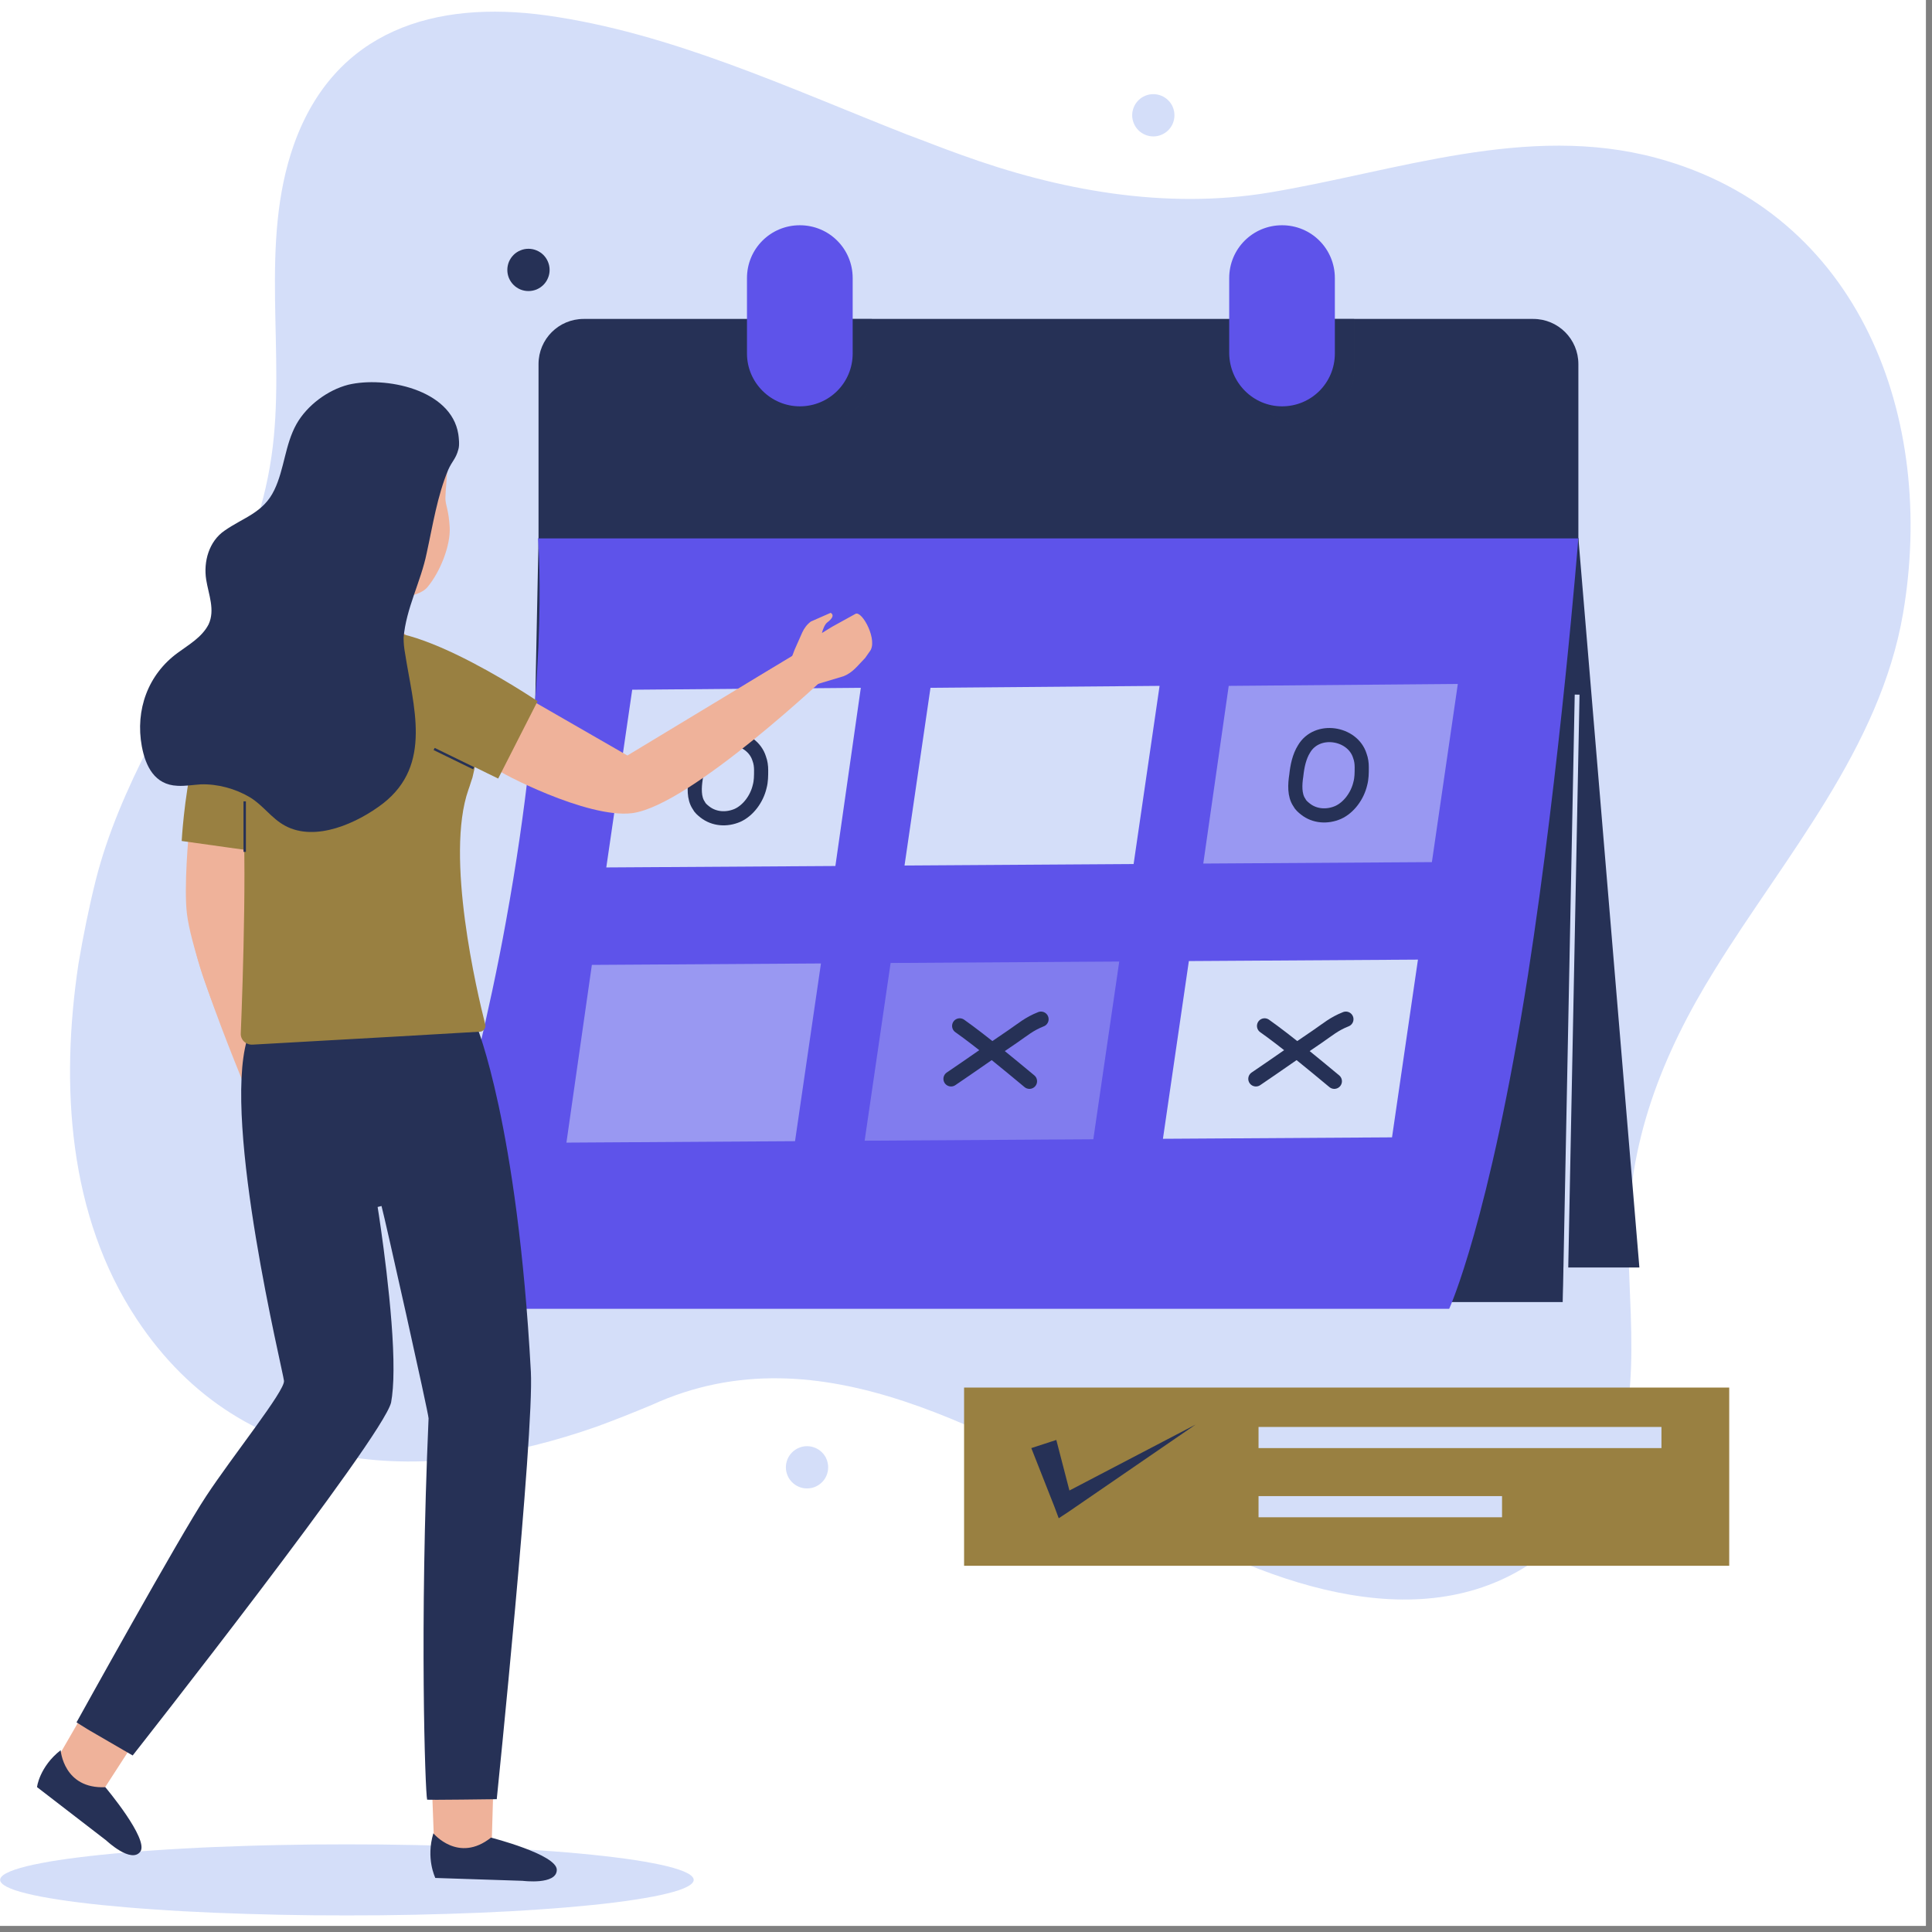
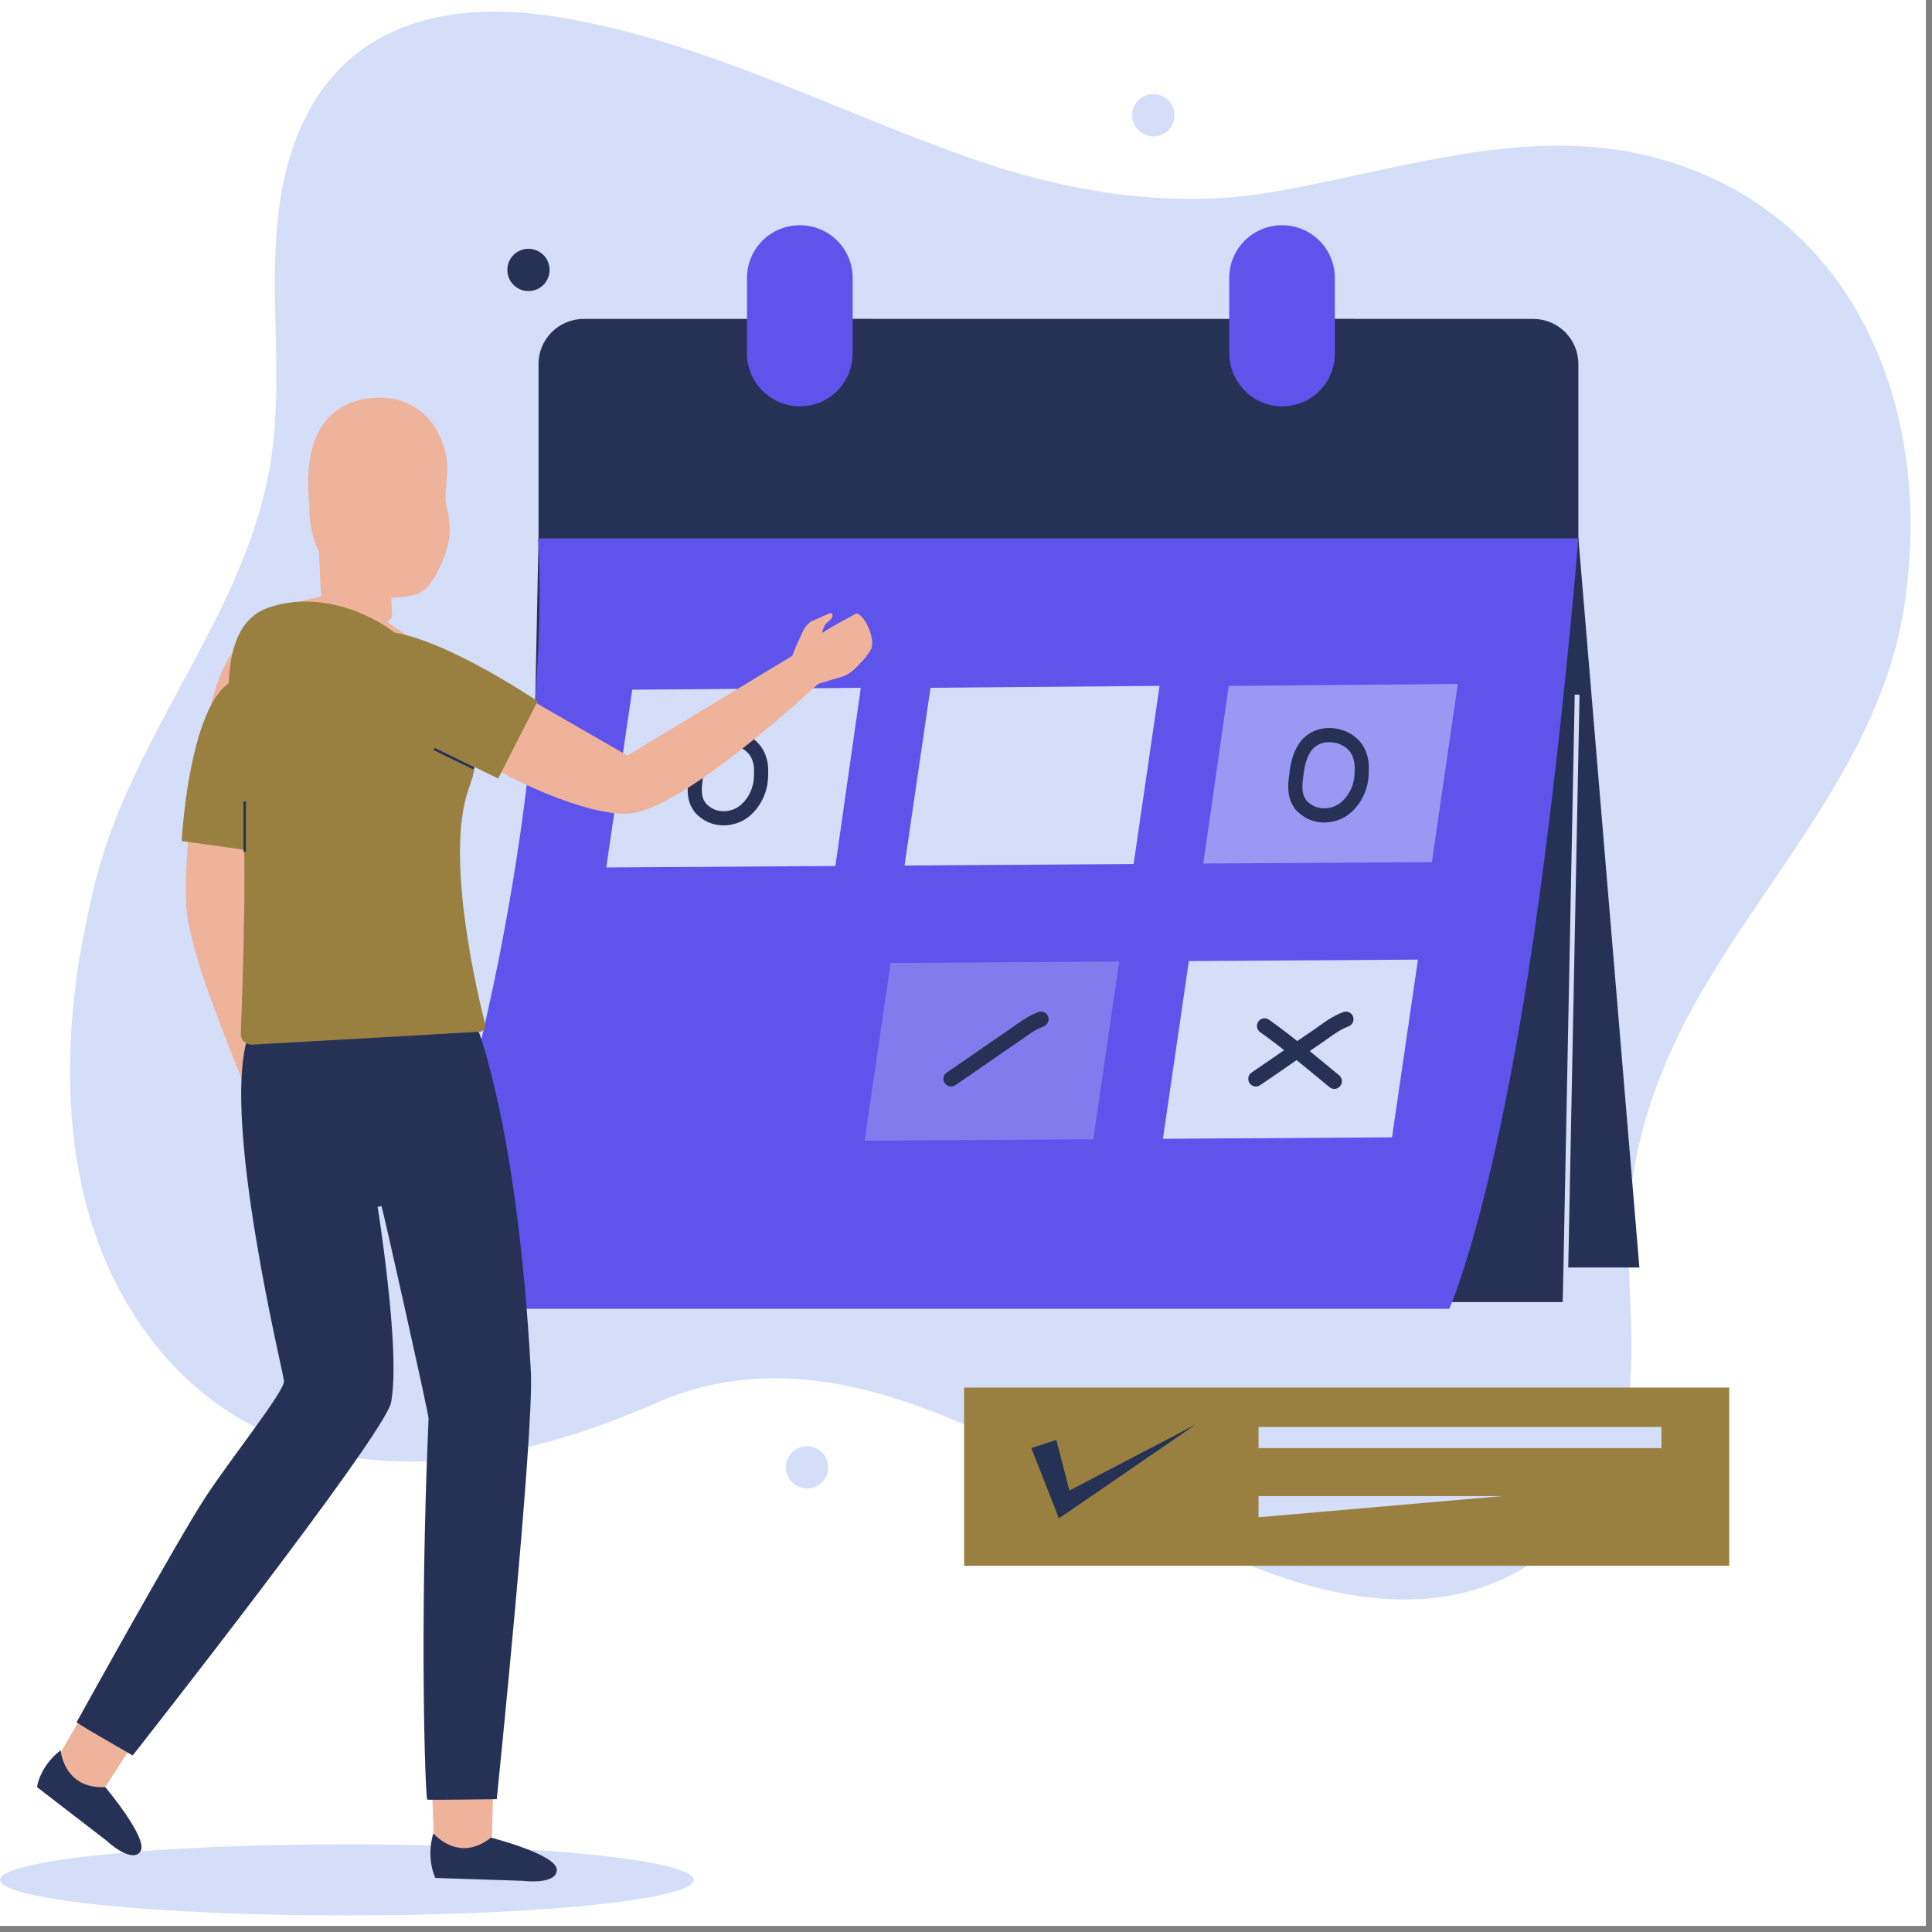
<svg xmlns="http://www.w3.org/2000/svg" version="1.0" preserveAspectRatio="xMidYMid meet" height="210" viewBox="0 0 157.5 157.5" zoomAndPan="magnify" width="210">
  <rect x="0" y="0" width="157.5" height="157.5" fill="#808080" stroke="none" />
  <defs>
    <filter id="724cfefa42" height="100%" width="100%" y="0%" x="0%">
      <feColorMatrix color-interpolation-filters="sRGB" values="0 0 0 0 1 0 0 0 0 1 0 0 0 0 1 0 0 0 1 0" />
    </filter>
    <clipPath id="6381a8d015">
      <path clip-rule="nonzero" d="M 0 150 L 57 150 L 57 156.254 L 0 156.254 Z M 0 150" />
    </clipPath>
    <mask id="212608d0f0">
      <g filter="url(#724cfefa42)">
        <rect fill-opacity="0.5" height="189" y="-15.75" fill="#000000" width="189" x="-15.75" />
      </g>
    </mask>
    <clipPath id="a924137dcb">
      <path clip-rule="nonzero" d="M 1 0.266 L 22 0.266 L 22 15.816 L 1 15.816 Z M 1 0.266" />
    </clipPath>
    <clipPath id="8a4e2d03a6">
      <rect height="16" y="0" width="23" x="0" />
    </clipPath>
    <mask id="417d96c988">
      <g filter="url(#724cfefa42)">
        <rect fill-opacity="0.3" height="189" y="-15.75" fill="#000000" width="189" x="-15.75" />
      </g>
    </mask>
    <clipPath id="c511d11c9f">
      <path clip-rule="nonzero" d="M 0.336 1 L 21.629 1 L 21.629 16 L 0.336 16 Z M 0.336 1" />
    </clipPath>
    <clipPath id="fe969807a3">
      <rect height="17" y="0" width="22" x="0" />
    </clipPath>
    <mask id="033a85edc0">
      <g filter="url(#724cfefa42)">
-         <rect fill-opacity="0.5" height="189" y="-15.75" fill="#000000" width="189" x="-15.75" />
-       </g>
+         </g>
    </mask>
    <clipPath id="7759f9702f">
-       <path clip-rule="nonzero" d="M 0.172 0.473 L 20.988 0.473 L 20.988 15.543 L 0.172 15.543 Z M 0.172 0.473" />
-     </clipPath>
+       </clipPath>
    <clipPath id="c444971e63">
      <rect height="16" y="0" width="21" x="0" />
    </clipPath>
    <mask id="f397665bb0">
      <g filter="url(#724cfefa42)">
        <rect fill-opacity="0.5" height="189" y="-15.75" fill="#000000" width="189" x="-15.75" />
      </g>
    </mask>
    <clipPath id="74be316a35">
      <path clip-rule="nonzero" d="M 39 1 L 48.527 1 L 48.527 9.93 L 39 9.93 Z M 39 1" />
    </clipPath>
    <clipPath id="feb18f3755">
      <path clip-rule="nonzero" d="M 0.203 1 L 10 1 L 10 9.93 L 0.203 9.93 Z M 0.203 1" />
    </clipPath>
    <clipPath id="613681fd3d">
      <rect height="10" y="0" width="49" x="0" />
    </clipPath>
  </defs>
  <path fill-rule="nonzero" fill-opacity="1" d="M 0 0 L 157 0 L 157 157 L 0 157 Z M 0 0" fill="#ffffff" />
  <path fill-rule="nonzero" fill-opacity="1" d="M 0 0 L 157 0 L 157 157 L 0 157 Z M 0 0" fill="#ffffff" />
  <path fill-rule="nonzero" fill-opacity="1" d="M 11.133 107.52 C 19.98 120.91 35.133 121.066 48.68 116.289 C 50.168 115.742 51.656 115.152 53.145 114.527 C 67.043 108.184 80.746 117.191 92.965 123.18 C 94.414 124.004 95.941 124.824 97.469 125.609 C 108.273 131.051 120.961 133.676 129.184 123.375 C 134.195 117.113 132.863 108.891 132.746 101.488 C 132.629 93.227 135.484 85.984 139.793 79.055 C 145.508 69.812 153.262 61.004 155.141 50 C 157.844 34.184 151.695 17.383 135.055 12.883 C 124.484 10.023 113.832 13.977 103.457 15.699 C 94.961 17.109 86.27 15.504 78.32 12.609 C 76.871 12.098 75.422 11.512 73.934 10.965 C 64.266 7.164 54.672 2.664 44.531 1.254 C 35.445 0 27.301 2.465 23.973 11.746 C 21.074 19.891 23.348 28.855 22.133 37.195 C 21.469 41.816 19.785 46.047 17.746 50.156 C 14.223 57.285 9.762 64.02 7.801 71.77 C 7.254 73.965 6.785 76.273 6.395 78.582 C 4.906 88.488 5.57 99.102 11.133 107.52 Z M 11.133 107.52" fill="#d4def9" />
  <g clip-path="url(#6381a8d015)">
    <path fill-rule="nonzero" fill-opacity="1" d="M 56.551 153.25 C 56.551 153.348 56.504 153.441 56.414 153.535 C 56.324 153.629 56.188 153.723 56.008 153.816 C 55.828 153.91 55.602 154 55.332 154.094 C 55.062 154.184 54.754 154.273 54.398 154.359 C 54.043 154.449 53.648 154.535 53.211 154.617 C 52.777 154.699 52.301 154.781 51.785 154.859 C 51.273 154.941 50.723 155.016 50.133 155.09 C 49.547 155.164 48.926 155.234 48.27 155.301 C 47.617 155.367 46.93 155.43 46.215 155.492 C 45.5 155.551 44.758 155.609 43.988 155.66 C 43.215 155.715 42.422 155.762 41.605 155.809 C 40.789 155.852 39.953 155.891 39.098 155.93 C 38.242 155.965 37.371 155.996 36.488 156.023 C 35.602 156.051 34.703 156.074 33.797 156.094 C 32.887 156.113 31.973 156.125 31.051 156.137 C 30.129 156.145 29.207 156.148 28.281 156.148 C 27.355 156.148 26.43 156.145 25.508 156.137 C 24.59 156.125 23.672 156.113 22.766 156.094 C 21.855 156.074 20.961 156.051 20.074 156.023 C 19.188 155.996 18.316 155.965 17.461 155.93 C 16.605 155.891 15.77 155.852 14.953 155.809 C 14.137 155.762 13.344 155.715 12.574 155.66 C 11.805 155.609 11.062 155.551 10.348 155.492 C 9.629 155.43 8.945 155.367 8.289 155.301 C 7.637 155.234 7.016 155.164 6.43 155.09 C 5.84 155.016 5.289 154.941 4.773 154.859 C 4.262 154.781 3.785 154.699 3.348 154.617 C 2.914 154.535 2.516 154.449 2.164 154.359 C 1.809 154.273 1.496 154.184 1.227 154.094 C 0.961 154 0.734 153.91 0.555 153.816 C 0.375 153.723 0.238 153.629 0.148 153.535 C 0.055 153.441 0.012 153.348 0.012 153.25 C 0.012 153.156 0.055 153.062 0.148 152.969 C 0.238 152.871 0.375 152.777 0.555 152.688 C 0.734 152.594 0.961 152.5 1.227 152.41 C 1.496 152.32 1.809 152.23 2.164 152.141 C 2.516 152.055 2.914 151.969 3.348 151.887 C 3.785 151.801 4.262 151.719 4.773 151.641 C 5.289 151.562 5.84 151.488 6.43 151.414 C 7.016 151.34 7.637 151.27 8.289 151.203 C 8.945 151.137 9.629 151.07 10.348 151.012 C 11.062 150.953 11.805 150.895 12.574 150.844 C 13.344 150.789 14.137 150.742 14.953 150.695 C 15.77 150.652 16.605 150.609 17.461 150.574 C 18.316 150.539 19.188 150.508 20.074 150.48 C 20.961 150.449 21.855 150.43 22.766 150.41 C 23.672 150.391 24.59 150.379 25.508 150.367 C 26.43 150.359 27.355 150.355 28.281 150.355 C 29.207 150.355 30.129 150.359 31.051 150.367 C 31.973 150.379 32.887 150.391 33.797 150.41 C 34.703 150.43 35.602 150.449 36.488 150.48 C 37.371 150.508 38.242 150.539 39.098 150.574 C 39.953 150.609 40.789 150.652 41.605 150.695 C 42.422 150.742 43.215 150.789 43.988 150.844 C 44.758 150.895 45.5 150.953 46.215 151.012 C 46.93 151.07 47.617 151.137 48.27 151.203 C 48.926 151.27 49.547 151.34 50.133 151.414 C 50.723 151.488 51.273 151.562 51.785 151.641 C 52.301 151.719 52.777 151.801 53.211 151.887 C 53.648 151.969 54.043 152.055 54.398 152.141 C 54.754 152.23 55.062 152.32 55.332 152.41 C 55.602 152.5 55.828 152.594 56.008 152.688 C 56.188 152.777 56.324 152.871 56.414 152.969 C 56.504 153.062 56.551 153.156 56.551 153.25 Z M 56.551 153.25" fill="#d4def9" />
  </g>
  <path fill-rule="nonzero" fill-opacity="1" d="M 48.875 103.328 L 133.645 103.328 L 128.672 43.852 L 43.902 43.852 Z M 48.875 103.328" fill="#263156" />
  <path fill-rule="nonzero" fill-opacity="1" d="M 42.648 106.148 L 127.422 106.148 L 128.672 43.852 L 43.902 43.852 Z M 42.648 106.148" fill="#263156" />
  <path stroke-miterlimit="10" stroke-opacity="1" stroke-width="1" stroke="#d4def9" d="M 376.504 320.5 L 378.998 193.799" stroke-linejoin="miter" fill="none" transform="matrix(0.392, 0, 0, 0.392, -19.997, -19.342)" stroke-linecap="butt" />
  <path fill-rule="nonzero" fill-opacity="1" d="M 128.672 43.852 C 128.672 43.852 127.184 62.609 124.562 79.484 C 121.391 99.648 118.141 106.695 118.141 106.695 L 33.332 106.695 C 33.332 106.695 38.578 89.898 41.242 75.137 C 44.727 56.031 43.941 44.91 43.863 43.969 C 43.863 43.93 43.863 43.891 43.863 43.891 L 128.672 43.891 Z M 128.672 43.852" fill="#5e53ea" />
  <path fill-rule="nonzero" fill-opacity="1" d="M 128.672 29.68 L 128.672 43.852 L 43.902 43.852 L 43.902 29.68 C 43.902 27.645 45.547 26 47.582 26 L 124.992 26 C 127.027 26 128.672 27.645 128.672 29.68 Z M 128.672 29.68" fill="#263156" />
  <g mask="url(#212608d0f0)">
    <g transform="matrix(1, 0, 0, 1, 97, 55)">
      <g clip-path="url(#8a4e2d03a6)">
        <g clip-path="url(#a924137dcb)">
          <path fill-rule="nonzero" fill-opacity="1" d="M 1.094 15.398 L 19.73 15.281 L 21.844 0.758 L 3.168 0.914 Z M 1.094 15.398" fill="#d4def9" />
        </g>
      </g>
    </g>
  </g>
  <path fill-rule="nonzero" fill-opacity="1" d="M 73.738 70.559 L 92.414 70.438 L 94.531 55.914 L 75.855 56.07 Z M 73.738 70.559" fill="#d4def9" />
  <path fill-rule="nonzero" fill-opacity="1" d="M 49.426 70.715 L 68.102 70.598 L 70.176 56.07 L 51.539 56.227 Z M 49.426 70.715" fill="#d4def9" />
  <path fill-rule="nonzero" fill-opacity="1" d="M 94.805 92.836 L 113.48 92.719 L 115.594 78.23 L 96.918 78.348 Z M 94.805 92.836" fill="#d4def9" />
  <g mask="url(#417d96c988)">
    <g transform="matrix(1, 0, 0, 1, 70, 77)">
      <g clip-path="url(#fe969807a3)">
        <g clip-path="url(#c511d11c9f)">
          <path fill-rule="nonzero" fill-opacity="1" d="M 0.488 15.992 L 19.129 15.875 L 21.242 1.387 L 2.605 1.504 Z M 0.488 15.992" fill="#d4def9" />
        </g>
      </g>
    </g>
  </g>
  <g mask="url(#033a85edc0)">
    <g transform="matrix(1, 0, 0, 1, 46, 78)">
      <g clip-path="url(#c444971e63)">
        <g clip-path="url(#7759f9702f)">
          <path fill-rule="nonzero" fill-opacity="1" d="M 0.176 15.148 L 18.812 15.031 L 20.926 0.543 L 2.25 0.66 Z M 0.176 15.148" fill="#d4def9" />
        </g>
      </g>
    </g>
  </g>
  <g mask="url(#f397665bb0)">
    <g transform="matrix(1, 0, 0, 1, 62, 25)">
      <g clip-path="url(#613681fd3d)">
        <g clip-path="url(#74be316a35)">
          <path fill-rule="nonzero" fill-opacity="1" d="M 48.387 1 L 48.387 5.227 C 48.387 7.617 46.469 9.535 44.082 9.535 C 41.691 9.535 39.773 7.617 39.773 5.227 L 39.773 1 Z M 48.387 1" fill="#263156" />
        </g>
        <g clip-path="url(#feb18f3755)">
          <path fill-rule="nonzero" fill-opacity="1" d="M 9.078 1 L 9.078 5.227 C 9.078 7.617 7.156 9.535 4.77 9.535 C 2.383 9.535 0.461 7.617 0.461 5.227 L 0.461 1 Z M 9.078 1" fill="#263156" />
        </g>
      </g>
    </g>
  </g>
  <path fill-rule="nonzero" fill-opacity="1" d="M 104.516 33.125 C 106.902 33.125 108.82 31.207 108.82 28.816 L 108.82 22.672 C 108.82 20.281 106.902 18.363 104.516 18.363 C 102.125 18.363 100.207 20.281 100.207 22.672 L 100.207 28.816 C 100.246 31.207 102.164 33.125 104.516 33.125 Z M 104.516 33.125" fill="#5e53ea" />
  <path fill-rule="nonzero" fill-opacity="1" d="M 65.203 33.125 C 67.594 33.125 69.512 31.207 69.512 28.816 L 69.512 22.672 C 69.512 20.281 67.594 18.363 65.203 18.363 C 62.816 18.363 60.895 20.281 60.895 22.672 L 60.895 28.816 C 60.895 31.207 62.855 33.125 65.203 33.125 Z M 65.203 33.125" fill="#5e53ea" />
  <path stroke-miterlimit="10" stroke-opacity="1" stroke-width="3.175" stroke="#263156" d="M 267.501 261.3 C 264.997 262.298 263.8 263.395 261.595 264.902 C 257.295 267.805 253.095 270.798 248.796 273.701" stroke-linejoin="miter" fill="none" transform="matrix(0.392, 0, 0, 0.392, -19.997, -19.342)" stroke-linecap="round" />
-   <path stroke-miterlimit="10" stroke-opacity="1" stroke-width="3.175" stroke="#263156" d="M 250.601 262.697 C 255.001 265.799 260.997 270.798 265.097 274.2" stroke-linejoin="miter" fill="none" transform="matrix(0.392, 0, 0, 0.392, -19.997, -19.342)" stroke-linecap="round" />
  <path stroke-miterlimit="10" stroke-opacity="1" stroke-width="3.175" stroke="#263156" d="M 330.902 261.3 C 328.398 262.298 327.201 263.395 324.996 264.902 C 320.696 267.805 316.496 270.798 312.196 273.701" stroke-linejoin="miter" fill="none" transform="matrix(0.392, 0, 0, 0.392, -19.997, -19.342)" stroke-linecap="round" />
  <path stroke-miterlimit="10" stroke-opacity="1" stroke-width="3.175" stroke="#263156" d="M 314.002 262.697 C 318.401 265.799 324.397 270.798 328.498 274.2" stroke-linejoin="miter" fill="none" transform="matrix(0.392, 0, 0, 0.392, -19.997, -19.342)" stroke-linecap="round" />
  <path stroke-miterlimit="10" stroke-opacity="1" stroke-width="2.942" stroke="#263156" d="M 197.297 205.701 C 196.299 207.297 195.9 209.303 195.701 211.198 C 195.402 213.104 195.302 215.299 196.299 216.795 C 196.599 217.404 197.098 217.803 197.596 218.202 C 199.502 219.698 202.096 219.898 204.4 218.9 C 206.595 217.902 208.401 215.498 208.999 212.904 C 209.299 211.797 209.299 210.699 209.299 209.502 C 209.299 208.704 209.199 207.896 208.9 207.098 C 207.403 202.299 200.001 201.102 197.297 205.701 Z M 197.297 205.701" stroke-linejoin="miter" fill="none" transform="matrix(0.392, 0, 0, 0.392, -19.997, -19.342)" stroke-linecap="round" />
  <path stroke-miterlimit="10" stroke-opacity="1" stroke-width="2.942" stroke="#263156" d="M 322.202 205.103 C 321.205 206.699 320.796 208.704 320.596 210.6 C 320.297 212.495 320.197 214.7 321.205 216.196 C 321.504 216.795 322.003 217.204 322.502 217.603 C 324.397 219.1 327.001 219.299 329.296 218.301 C 331.5 217.304 333.296 214.9 333.905 212.296 C 334.204 211.198 334.204 210.101 334.204 208.904 C 334.204 208.096 334.104 207.297 333.805 206.499 C 332.299 201.701 324.896 200.503 322.202 205.103 Z M 322.202 205.103" stroke-linejoin="miter" fill="none" transform="matrix(0.392, 0, 0, 0.392, -19.997, -19.342)" stroke-linecap="round" />
  <path fill-rule="nonzero" fill-opacity="1" d="M 21.195 86.492 L 37.285 85.16 L 36.855 57.559 L 33.059 51.723 L 27.891 48.238 L 23.113 49.336 C 20.41 49.961 18.57 52.469 18.766 55.246 L 21.312 74.707 Z M 21.195 86.492" fill="#efb29a" />
  <path fill-rule="nonzero" fill-opacity="1" d="M 26.008 44.949 L 26.246 50.508 C 26.246 50.508 27.457 51.176 30.199 51.059 C 31.688 50.98 31.961 50.273 31.961 50.273 L 31.883 48.238 Z M 26.008 44.949" fill="#efb29a" />
  <path fill-rule="nonzero" fill-opacity="1" d="M 25.188 40.84 C 25.227 41.035 25.227 41.23 25.227 41.426 C 25.227 41.504 25.227 41.543 25.227 41.621 C 25.227 44.91 27.496 48.355 30.668 48.707 C 30.668 48.707 30.707 48.707 30.746 48.707 C 30.785 48.707 30.824 48.707 30.863 48.707 C 31.531 48.746 34.035 48.863 34.859 47.848 C 35.875 46.633 36.738 44.48 36.66 42.992 C 36.582 41.543 36.309 41.191 36.309 40.602 C 36.309 40.133 36.465 38.684 36.465 38.059 C 36.348 35.121 34.27 32.301 30.746 32.422 C 25.5 32.656 24.875 37.273 25.188 40.84 Z M 25.188 40.84" fill="#efb29a" />
  <path fill-rule="nonzero" fill-opacity="1" d="M 16.535 75.488 C 18.375 75.883 21.508 65.387 22.523 60.848 C 23.543 56.305 23.504 52.547 21.273 52.074 C 19.039 51.605 17.551 55.09 16.691 59.672 C 15.867 64.254 14.695 75.137 16.535 75.488 Z M 16.535 75.488" fill="#efb29a" />
  <path fill-rule="nonzero" fill-opacity="1" d="M 24.602 95.145 C 26.168 94.559 22.289 82.969 21.074 79.719 C 19.863 76.469 18.336 73.18 16.613 73.805 C 14.852 74.473 15.906 77.957 17.121 81.207 C 18.336 84.457 23.035 95.734 24.602 95.145 Z M 24.602 95.145" fill="#efb29a" />
  <path fill-rule="nonzero" fill-opacity="1" d="M 15.398 67.855 C 15.398 67.855 14.969 72.281 15.242 74.512 C 15.828 79.25 21.391 91.973 21.391 91.973 L 24.285 90.328 C 24.285 90.328 20.371 74.629 20.332 73.727 C 20.293 72.867 21.508 68.559 21.508 68.559 Z M 15.398 67.855" fill="#efb29a" />
  <path fill-rule="nonzero" fill-opacity="1" d="M 23.582 61.473 C 23.504 62.648 22.801 65.742 22.289 67.738 C 22.016 68.793 21.82 69.539 21.82 69.539 L 18.453 69.07 L 14.812 68.559 C 14.812 68.559 15.516 55.129 20.059 55.246 C 23.699 55.402 23.699 59.672 23.582 61.473 Z M 23.582 61.473" fill="#998041" />
  <path fill-rule="nonzero" fill-opacity="1" d="M 23.465 90.328 L 23.465 89.938 L 24.285 90.289 L 25.656 90.957 C 26.008 91.152 26.324 91.387 26.52 91.699 L 27.145 93.305 C 27.145 93.305 26.949 93.816 26.363 92.992 C 26.207 92.797 25.812 92.641 25.5 92.523 L 25.969 93.383 L 26.949 95.34 C 27.223 95.891 24.641 97.145 23.816 96.359 L 23.348 95.969 C 22.762 95.34 22.211 94.949 21.938 94.168 L 21.352 91.934 Z M 23.465 90.328" fill="#efb29a" />
  <path fill-rule="nonzero" fill-opacity="1" d="M 33.332 83.438 C 31.648 83.871 30.473 86.297 30.746 88.723 C 30.941 90.645 31.453 93.148 32.43 96.125 C 34.938 103.562 36.426 113.234 38.773 113.508 C 41.125 113.746 42.57 107.988 41.164 100.117 C 39.871 92.992 39.008 83.789 37.324 83.125 C 36.465 82.773 34.781 83.086 33.332 83.438 Z M 33.332 83.438" fill="#efb29a" />
  <path fill-rule="nonzero" fill-opacity="1" d="M 39.676 108.262 C 33.332 106.031 34.859 141.977 36.816 147.574 C 38.773 153.172 40.34 133.793 41.086 124.277 C 41.828 114.762 42.18 109.164 39.676 108.262 Z M 39.676 108.262" fill="#efb29a" />
  <path fill-rule="nonzero" fill-opacity="1" d="M 35.016 141.898 C 35.094 142.016 35.406 150.785 35.406 150.785 C 35.406 150.785 40.066 151.176 40.066 150.902 C 40.066 150.629 40.34 141.738 40.34 141.738 Z M 35.016 141.898" fill="#efb29a" />
  <path fill-rule="nonzero" fill-opacity="1" d="M 8.742 136.219 C 8.742 136.336 4.473 143.699 4.473 143.699 C 4.473 143.699 7.844 146.75 8.039 146.516 C 8.195 146.281 12.422 139.742 12.422 139.742 Z M 8.742 136.219" fill="#efb29a" />
  <path fill-rule="nonzero" fill-opacity="1" d="M 23.27 84.262 C 21.586 84.613 20.293 87 20.488 89.43 C 20.605 91.348 20.996 93.895 21.898 96.867 C 24.129 104.387 25.227 114.137 27.574 114.449 C 29.926 114.762 31.609 109.086 30.473 101.176 C 29.457 94.012 28.945 84.77 27.301 84.066 C 26.441 83.711 24.719 83.949 23.27 84.262 Z M 23.27 84.262" fill="#efb29a" />
  <path fill-rule="nonzero" fill-opacity="1" d="M 29.848 112.102 C 25.812 106.695 7.488 137.668 5.961 143.422 C 4.434 149.18 16.062 133.598 22.016 126.117 C 28.008 118.68 31.453 114.215 29.848 112.102 Z M 29.848 112.102" fill="#efb29a" />
  <path fill-rule="nonzero" fill-opacity="1" d="M 40.496 146.672 C 40.496 146.672 34.82 146.75 34.82 146.711 C 34.664 146.086 34.191 132.734 34.938 115.625 C 34.938 115.23 31.375 99.297 31.102 98.316 L 30.785 98.395 C 30.941 99.336 32.117 107.051 32.078 111.707 C 32.078 112.766 32 113.707 31.883 114.332 C 31.219 117.191 10.816 143.109 10.816 143.109 L 7.176 140.996 L 6.238 140.41 C 6.238 140.41 14.695 125.137 16.809 121.965 C 19 118.637 23.23 113.391 23.152 112.57 C 23.074 111.785 18.141 91.621 20.137 84.77 C 23.387 73.531 38.852 83.633 38.852 83.633 C 38.852 83.633 42.18 91.621 43.277 111.824 C 43.551 116.914 40.496 146.672 40.496 146.672 Z M 40.496 146.672" fill="#263156" />
  <path fill-rule="nonzero" fill-opacity="1" d="M 39.125 84.105 L 32.391 84.496 L 20.605 85.16 C 20.059 85.199 19.59 84.77 19.629 84.223 C 19.785 80.504 20.215 67.738 19.629 64.684 C 17.473 53.996 19.078 50.43 22.016 49.492 C 26.48 48.043 30.863 50.43 32.391 51.762 C 35.094 54.074 38.539 53.797 38.93 57.52 C 39.008 58.262 39.047 59.477 38.812 61.707 C 38.773 62.176 38.695 62.648 38.578 63.117 C 38.539 63.312 38.5 63.469 38.422 63.664 C 38.305 64.02 38.227 64.293 38.188 64.371 C 36.27 69.812 38.891 80.895 39.559 83.516 C 39.637 83.789 39.402 84.105 39.125 84.105 Z M 39.125 84.105" fill="#998041" />
  <path fill-rule="nonzero" fill-opacity="1" d="M 52.398 65.742 C 53.34 64.137 44.57 57.754 40.652 55.324 C 36.738 52.898 33.215 51.684 32.039 53.641 C 30.863 55.602 33.645 58.105 37.637 60.375 C 41.672 62.688 51.461 67.348 52.398 65.742 Z M 52.398 65.742" fill="#efb29a" />
  <path fill-rule="nonzero" fill-opacity="1" d="M 68.883 52.191 C 67.906 50.863 57.844 57.637 55.062 59.633 C 52.281 61.629 49.543 63.98 50.598 65.465 C 51.695 66.953 54.75 65.035 57.527 63.039 C 60.348 61.043 69.863 53.523 68.883 52.191 Z M 68.883 52.191" fill="#efb29a" />
  <path fill-rule="nonzero" fill-opacity="1" d="M 43.668 57.285 L 51.148 61.59 L 65.594 52.859 L 67.75 54.777 C 67.75 54.777 56.316 65.664 51.539 66.289 C 47.859 66.758 40.535 62.883 40.535 62.727 C 40.535 62.57 43.668 57.285 43.668 57.285 Z M 43.668 57.285" fill="#efb29a" />
  <path fill-rule="nonzero" fill-opacity="1" d="M 43.824 57.164 L 40.613 63.469 C 40.613 63.469 35.367 60.926 33.762 60.023 C 32.156 59.125 26.988 55.602 28.828 52.469 C 31.18 48.59 43.824 57.164 43.824 57.164 Z M 43.824 57.164" fill="#998041" />
  <path stroke-miterlimit="10" stroke-opacity="1" stroke-width="0.5" stroke="#263156" d="M 149.5 209.103 L 141.299 205.103" stroke-linejoin="miter" fill="none" transform="matrix(0.392, 0, 0, 0.392, -19.997, -19.342)" stroke-linecap="butt" />
  <path stroke-miterlimit="10" stroke-opacity="1" stroke-width="0.5" stroke="#263156" d="M 101.902 226.502 L 101.902 215.997" stroke-linejoin="miter" fill="none" transform="matrix(0.392, 0, 0, 0.392, -19.997, -19.342)" stroke-linecap="butt" />
  <path fill-rule="nonzero" fill-opacity="1" d="M 64.852 53.797 L 64.461 53.797 L 64.773 52.977 L 65.398 51.566 C 65.555 51.215 65.789 50.902 66.105 50.668 L 67.711 49.961 C 67.711 49.961 68.219 50.156 67.434 50.746 C 67.238 50.902 67.082 51.293 67.004 51.605 L 67.828 51.098 L 69.746 50.039 C 70.293 49.766 71.625 52.27 70.883 53.133 L 70.527 53.641 C 69.941 54.23 69.551 54.816 68.766 55.129 L 66.535 55.797 Z M 64.852 53.797" fill="#efb29a" />
-   <path fill-rule="nonzero" fill-opacity="1" d="M 33.02 53.25 C 33.684 57.559 35.289 62.336 31.219 65.504 C 29.18 67.07 25.734 68.676 23.23 67.309 C 22.133 66.719 21.43 65.625 20.371 64.996 C 19.195 64.293 17.746 63.902 16.379 63.941 C 15.75 63.98 15.086 64.098 14.461 64.059 C 12.617 63.98 11.875 62.492 11.562 60.848 C 11.012 57.871 12.07 54.973 14.5 53.211 C 15.398 52.547 16.457 51.957 17.004 50.902 C 17.551 49.727 17.004 48.473 16.809 47.258 C 16.574 45.773 17.043 44.129 18.297 43.266 C 19.863 42.168 21.469 41.816 22.367 39.938 C 23.191 38.215 23.23 36.258 24.168 34.574 C 25.031 33.047 26.715 31.793 28.398 31.363 C 31.375 30.656 36.777 31.715 37.363 35.395 C 37.402 35.668 37.48 36.297 37.363 36.648 C 37.168 37.395 36.855 37.59 36.543 38.293 C 35.641 40.445 35.289 42.797 34.781 45.105 C 34.309 47.418 33.098 49.609 32.902 51.996 C 32.902 52.43 32.941 52.82 33.02 53.25 Z M 33.02 53.25" fill="#263156" />
  <path fill-rule="nonzero" fill-opacity="1" d="M 35.328 149.453 C 35.328 149.453 37.363 151.922 40.027 149.805 C 40.027 149.805 45.391 151.176 45.391 152.43 C 45.391 153.684 42.609 153.328 42.609 153.328 L 35.484 153.094 C 35.484 153.055 34.703 151.527 35.328 149.453 Z M 35.328 149.453" fill="#263156" />
  <path fill-rule="nonzero" fill-opacity="1" d="M 4.945 142.68 C 4.945 142.68 5.18 145.852 8.586 145.695 C 8.586 145.695 12.148 149.922 11.445 150.941 C 10.699 151.961 8.664 150.039 8.664 150.039 L 3.027 145.695 C 2.988 145.734 3.223 144.012 4.945 142.68 Z M 4.945 142.68" fill="#263156" />
  <path fill-rule="nonzero" fill-opacity="1" d="M 95.742 9.398 C 95.742 9.625 95.699 9.844 95.613 10.055 C 95.527 10.266 95.402 10.453 95.238 10.617 C 95.078 10.777 94.891 10.902 94.68 10.988 C 94.469 11.078 94.25 11.121 94.02 11.121 C 93.793 11.121 93.574 11.078 93.363 10.988 C 93.152 10.902 92.965 10.777 92.805 10.617 C 92.641 10.453 92.516 10.266 92.43 10.055 C 92.344 9.844 92.297 9.625 92.297 9.398 C 92.297 9.168 92.344 8.949 92.43 8.738 C 92.516 8.527 92.641 8.34 92.805 8.18 C 92.965 8.016 93.152 7.895 93.363 7.805 C 93.574 7.719 93.793 7.676 94.02 7.676 C 94.25 7.676 94.469 7.719 94.68 7.805 C 94.891 7.895 95.078 8.016 95.238 8.18 C 95.402 8.34 95.527 8.527 95.613 8.738 C 95.699 8.949 95.742 9.168 95.742 9.398 Z M 95.742 9.398" fill="#d4def9" />
  <path fill-rule="nonzero" fill-opacity="1" d="M 67.512 119.617 C 67.512 119.848 67.469 120.066 67.383 120.277 C 67.297 120.488 67.172 120.676 67.008 120.836 C 66.848 120.996 66.66 121.121 66.449 121.211 C 66.238 121.297 66.02 121.34 65.789 121.34 C 65.562 121.34 65.344 121.297 65.133 121.211 C 64.922 121.121 64.734 120.996 64.574 120.836 C 64.41 120.676 64.285 120.488 64.199 120.277 C 64.113 120.066 64.066 119.848 64.066 119.617 C 64.066 119.391 64.113 119.168 64.199 118.957 C 64.285 118.746 64.41 118.562 64.574 118.398 C 64.734 118.238 64.922 118.113 65.133 118.027 C 65.344 117.938 65.562 117.895 65.789 117.895 C 66.02 117.895 66.238 117.938 66.449 118.027 C 66.66 118.113 66.848 118.238 67.008 118.398 C 67.172 118.562 67.297 118.746 67.383 118.957 C 67.469 119.168 67.512 119.391 67.512 119.617 Z M 67.512 119.617" fill="#d4def9" />
  <path fill-rule="nonzero" fill-opacity="1" d="M 44.805 22.004 C 44.805 22.234 44.762 22.453 44.672 22.664 C 44.586 22.875 44.461 23.062 44.301 23.223 C 44.137 23.383 43.953 23.508 43.742 23.598 C 43.527 23.684 43.309 23.727 43.082 23.727 C 42.852 23.727 42.633 23.684 42.422 23.598 C 42.211 23.508 42.023 23.383 41.863 23.223 C 41.703 23.062 41.578 22.875 41.488 22.664 C 41.402 22.453 41.359 22.234 41.359 22.004 C 41.359 21.777 41.402 21.559 41.488 21.344 C 41.578 21.133 41.703 20.949 41.863 20.785 C 42.023 20.625 42.211 20.5 42.422 20.414 C 42.633 20.324 42.852 20.281 43.082 20.281 C 43.309 20.281 43.527 20.324 43.742 20.414 C 43.953 20.5 44.137 20.625 44.301 20.785 C 44.461 20.949 44.586 21.133 44.672 21.344 C 44.762 21.559 44.805 21.777 44.805 22.004 Z M 44.805 22.004" fill="#263156" />
  <path fill-rule="nonzero" fill-opacity="1" d="M 78.594 113.117 L 140.969 113.117 L 140.969 127.645 L 78.594 127.645 Z M 78.594 113.117" fill="#998041" />
  <path fill-rule="nonzero" fill-opacity="1" d="M 102.598 116.328 L 135.445 116.328 L 135.445 118.051 L 102.598 118.051 Z M 102.598 116.328" fill="#d4def9" />
-   <path fill-rule="nonzero" fill-opacity="1" d="M 102.598 121.965 L 122.449 121.965 L 122.449 123.691 L 102.598 123.691 Z M 102.598 121.965" fill="#d4def9" />
+   <path fill-rule="nonzero" fill-opacity="1" d="M 102.598 121.965 L 122.449 121.965 L 102.598 123.691 Z M 102.598 121.965" fill="#d4def9" />
  <path fill-rule="nonzero" fill-opacity="1" d="M 86.113 117.387 L 87.402 122.359 L 86.309 121.965 L 97.469 116.133 L 87.09 123.258 L 86.309 123.77 L 85.957 122.828 L 84.074 118.051 Z M 86.113 117.387" fill="#263156" />
</svg>